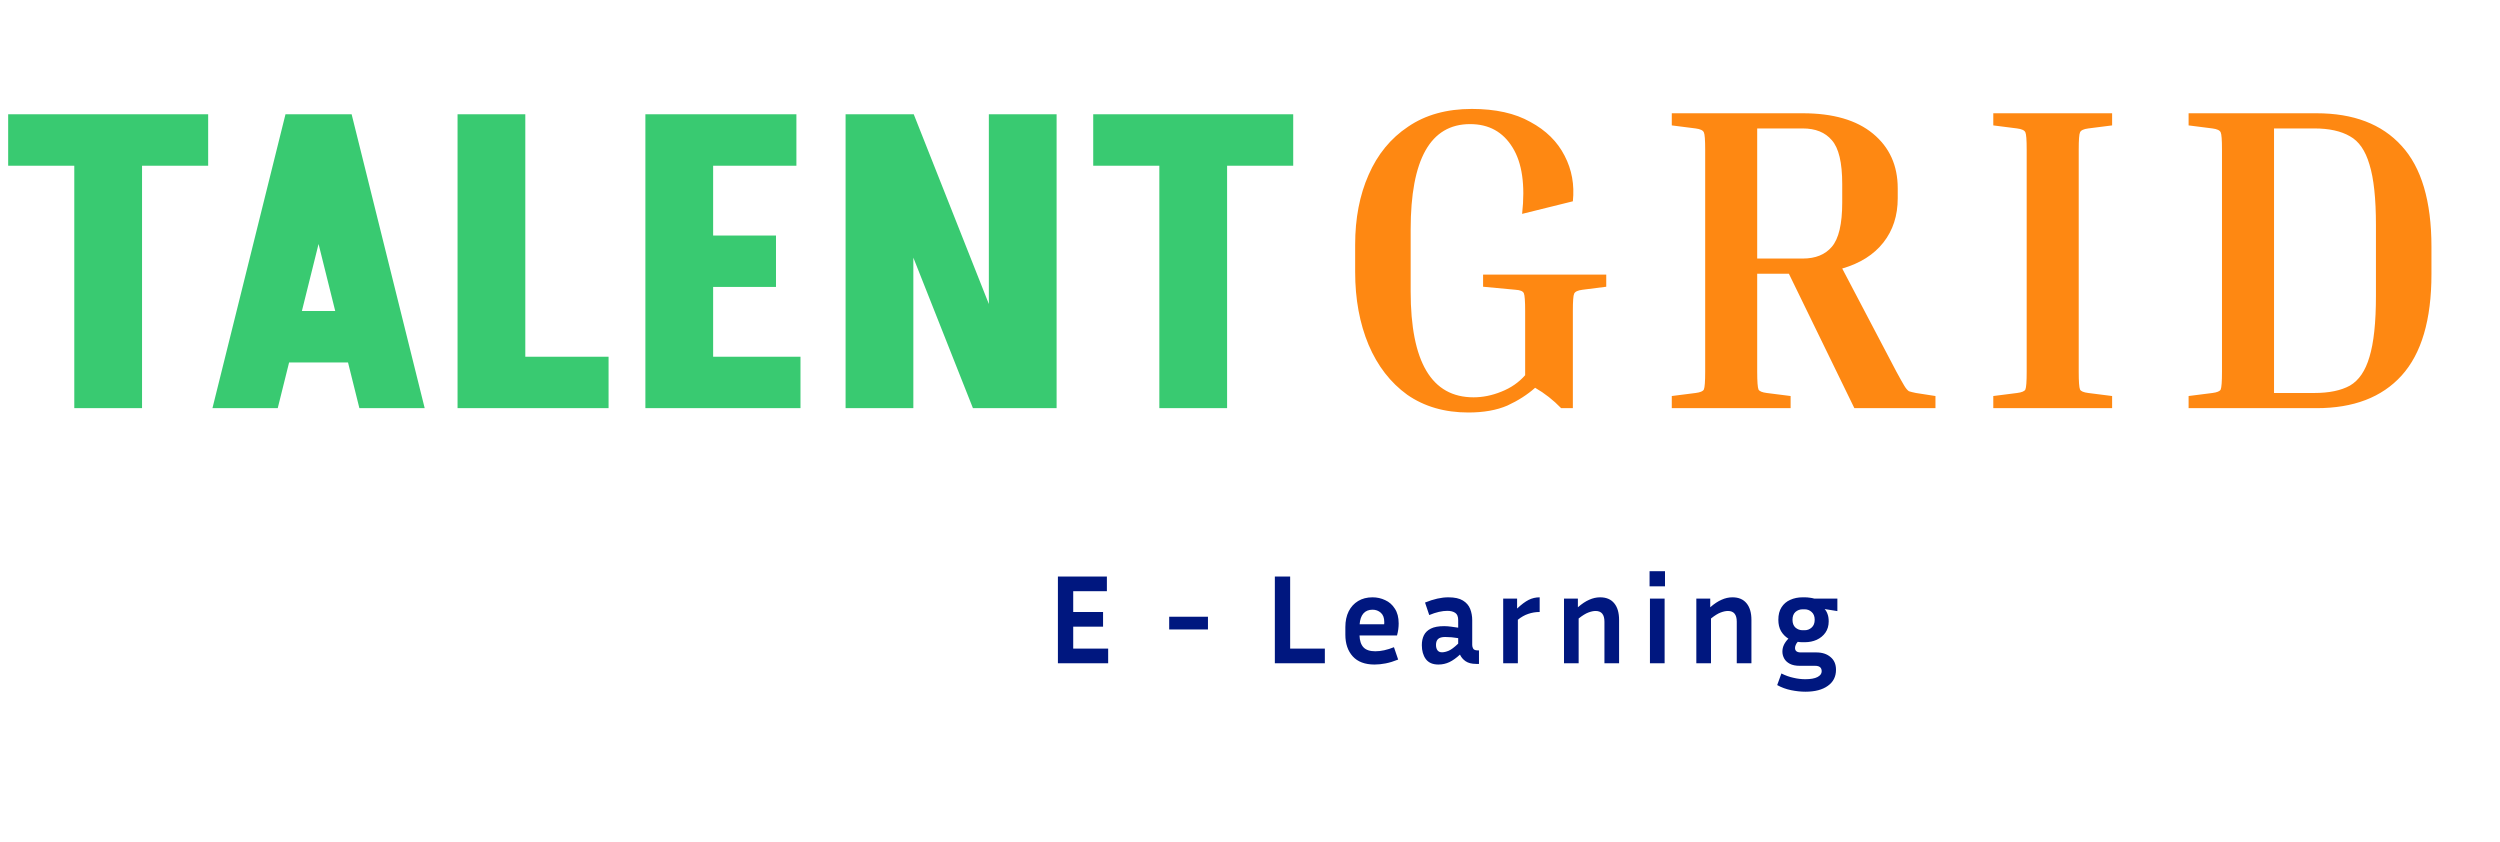
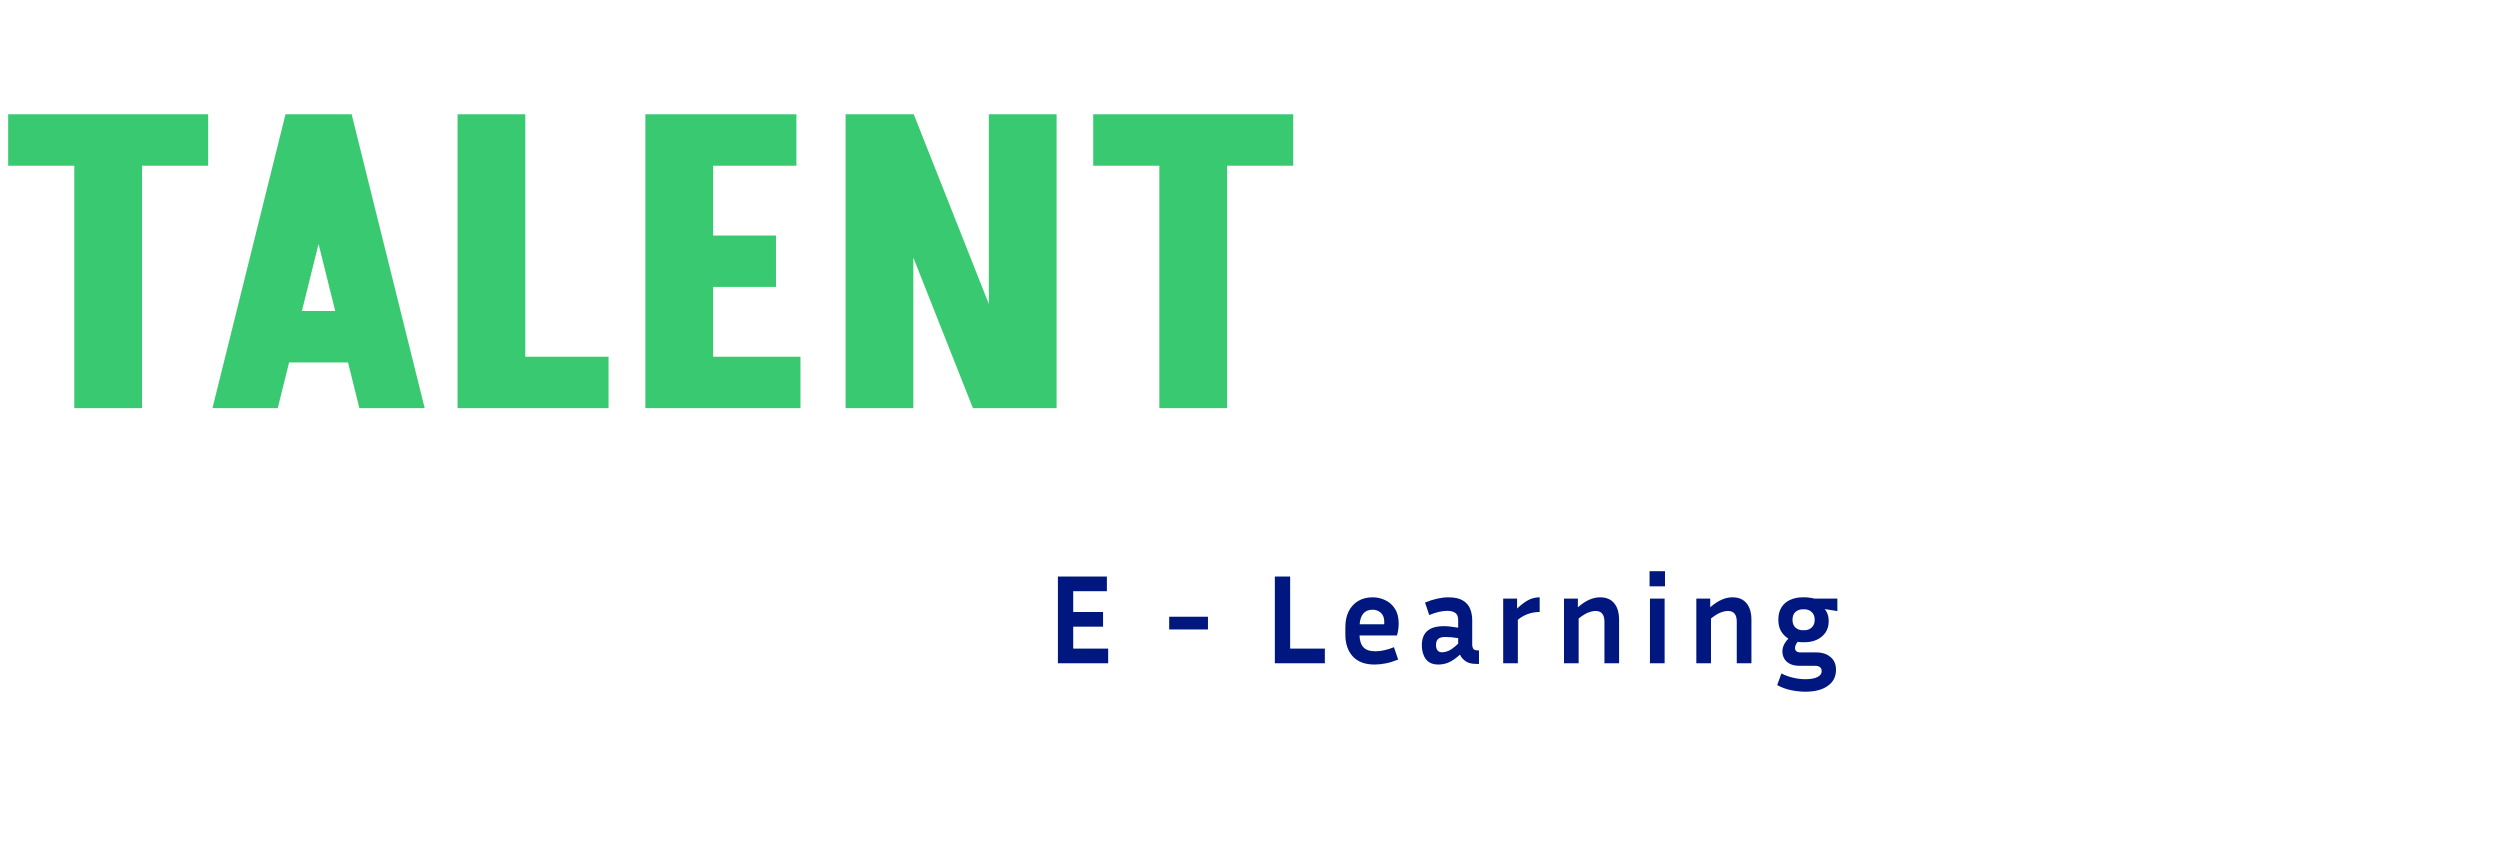
<svg xmlns="http://www.w3.org/2000/svg" width="98" height="33" viewBox="0 0 98 33" fill="none">
  <path d="M0.32 6.496V4.48H8.16V6.496H0.32ZM2.912 16V4.48H5.568V16H2.912ZM10.775 14.208V12.192H14.871V14.208H10.775ZM13.752 4.48L10.887 16H8.328L11.191 4.48H13.752ZM13.784 4.48L16.648 16H14.088L11.223 4.48H13.784ZM20.112 16V13.984H23.856V16H20.112ZM17.936 16V4.48H20.592V16H17.936ZM27.315 16V13.984H31.379V16H27.315ZM27.315 11.248V9.232H30.419V11.248H27.315ZM25.299 4.48H27.955V16H25.299V4.48ZM27.475 4.48H31.219V6.496H27.475V4.48ZM38.139 16L33.579 4.48H35.819L40.379 16H38.139ZM33.147 16V4.48H35.803V16H33.147ZM38.763 16V4.48H41.419V16H38.763ZM42.854 6.496V4.48H50.694V6.496H42.854ZM45.446 16V4.48H48.102V16H45.446Z" fill="#39CA71" />
-   <path d="M58.137 11.24V10.764H62.965V11.24L62.03 11.359C61.849 11.382 61.741 11.433 61.707 11.512C61.673 11.58 61.656 11.807 61.656 12.192V16H61.197C60.891 15.683 60.551 15.416 60.177 15.201C59.871 15.473 59.508 15.705 59.089 15.898C58.67 16.079 58.16 16.17 57.559 16.17C56.63 16.17 55.831 15.938 55.162 15.473C54.505 14.997 54 14.345 53.649 13.518C53.298 12.679 53.122 11.727 53.122 10.662V9.591C53.122 8.56 53.298 7.647 53.649 6.854C54 6.049 54.516 5.42 55.196 4.967C55.876 4.502 56.709 4.27 57.695 4.27C58.624 4.27 59.389 4.44 59.99 4.78C60.602 5.109 61.05 5.551 61.333 6.106C61.616 6.65 61.724 7.245 61.656 7.891L59.667 8.384C59.792 7.251 59.667 6.384 59.293 5.783C58.919 5.171 58.364 4.865 57.627 4.865C56.074 4.865 55.298 6.242 55.298 8.996V11.427C55.298 14.192 56.12 15.575 57.763 15.575C58.126 15.575 58.488 15.501 58.851 15.354C59.225 15.207 59.537 14.991 59.786 14.708V12.192C59.786 11.807 59.769 11.574 59.735 11.495C59.701 11.416 59.593 11.37 59.412 11.359L58.137 11.24ZM65.534 4.916V4.44H70.668C71.858 4.44 72.775 4.706 73.421 5.239C74.067 5.772 74.391 6.486 74.391 7.381V7.772C74.391 8.452 74.204 9.03 73.829 9.506C73.456 9.982 72.917 10.322 72.215 10.526L74.34 14.572C74.475 14.821 74.578 15.003 74.645 15.116C74.713 15.229 74.776 15.303 74.832 15.337C74.9 15.36 74.991 15.382 75.105 15.405L75.87 15.524V16H72.691L70.124 10.73H68.882V14.572C68.882 14.957 68.9 15.19 68.933 15.269C68.968 15.337 69.075 15.382 69.257 15.405L70.192 15.524V16H65.534V15.524L66.469 15.405C66.65 15.382 66.757 15.337 66.791 15.269C66.826 15.19 66.843 14.957 66.843 14.572V5.868C66.843 5.483 66.826 5.256 66.791 5.188C66.757 5.109 66.65 5.058 66.469 5.035L65.534 4.916ZM70.668 5.035H68.882V10.135H70.668C71.166 10.135 71.546 9.982 71.806 9.676C72.079 9.359 72.215 8.781 72.215 7.942V7.211C72.215 6.372 72.079 5.8 71.806 5.494C71.546 5.188 71.166 5.035 70.668 5.035ZM78.137 4.916V4.44H82.795V4.916L81.86 5.035C81.678 5.058 81.571 5.109 81.537 5.188C81.503 5.256 81.486 5.483 81.486 5.868V14.572C81.486 14.957 81.503 15.19 81.537 15.269C81.571 15.337 81.678 15.382 81.86 15.405L82.795 15.524V16H78.137V15.524L79.072 15.405C79.253 15.382 79.361 15.337 79.395 15.269C79.429 15.19 79.446 14.957 79.446 14.572V5.868C79.446 5.483 79.429 5.256 79.395 5.188C79.361 5.109 79.253 5.058 79.072 5.035L78.137 4.916ZM85.793 4.916V4.44H90.808C92.258 4.44 93.369 4.865 94.14 5.715C94.922 6.565 95.313 7.885 95.313 9.676V10.747C95.313 12.538 94.922 13.864 94.14 14.725C93.369 15.575 92.258 16 90.808 16H85.793V15.524L86.728 15.405C86.909 15.382 87.017 15.337 87.051 15.269C87.085 15.19 87.102 14.957 87.102 14.572V5.868C87.102 5.483 87.085 5.256 87.051 5.188C87.017 5.109 86.909 5.058 86.728 5.035L85.793 4.916ZM90.723 5.035H89.142V15.405H90.723C91.301 15.405 91.765 15.309 92.117 15.116C92.468 14.912 92.723 14.538 92.882 13.994C93.052 13.439 93.137 12.64 93.137 11.597V8.826C93.137 7.783 93.052 6.99 92.882 6.446C92.723 5.902 92.468 5.534 92.117 5.341C91.765 5.137 91.301 5.035 90.723 5.035Z" fill="#FE8812" />
  <g filter="url(#filter0_d_91_15)">
    <path d="M35.44 21.425V22H33.47V18.6H35.39V19.175H34.07V19.99H35.24V20.565H34.07V21.425H35.44ZM37.832 20.675V20.175H39.352V20.675H37.832ZM43.934 21.425V22H41.974V18.6H42.574V21.425H43.934ZM46.808 21.855C46.635 21.925 46.472 21.975 46.318 22.005C46.165 22.035 46.02 22.05 45.883 22.05C45.507 22.05 45.222 21.943 45.028 21.73C44.835 21.517 44.738 21.233 44.738 20.88V20.58C44.738 20.343 44.782 20.138 44.868 19.965C44.955 19.792 45.078 19.657 45.238 19.56C45.398 19.463 45.587 19.415 45.803 19.415C45.98 19.415 46.145 19.452 46.298 19.525C46.455 19.595 46.582 19.707 46.678 19.86C46.778 20.01 46.828 20.203 46.828 20.44C46.828 20.51 46.823 20.585 46.813 20.665C46.803 20.742 46.787 20.823 46.763 20.91H45.293C45.3 21.117 45.352 21.272 45.448 21.375C45.545 21.478 45.7 21.53 45.913 21.53C46.027 21.53 46.143 21.517 46.263 21.49C46.387 21.463 46.513 21.423 46.643 21.37L46.808 21.855ZM45.803 19.9C45.65 19.9 45.53 19.95 45.443 20.05C45.36 20.147 45.312 20.287 45.298 20.47H46.258C46.262 20.453 46.263 20.438 46.263 20.425C46.263 20.408 46.263 20.393 46.263 20.38C46.263 20.22 46.218 20.1 46.128 20.02C46.038 19.94 45.93 19.9 45.803 19.9ZM49.861 22.025C49.691 22.025 49.554 21.99 49.451 21.92C49.351 21.85 49.277 21.763 49.231 21.66C49.087 21.793 48.949 21.892 48.816 21.955C48.682 22.018 48.539 22.05 48.386 22.05C48.162 22.05 47.997 21.978 47.891 21.835C47.787 21.692 47.736 21.51 47.736 21.29C47.736 21.143 47.762 21.015 47.816 20.905C47.872 20.792 47.964 20.703 48.091 20.64C48.217 20.577 48.391 20.545 48.611 20.545C48.697 20.545 48.787 20.552 48.881 20.565C48.974 20.575 49.067 20.588 49.161 20.605V20.31C49.161 20.17 49.122 20.075 49.046 20.025C48.969 19.972 48.866 19.945 48.736 19.945C48.636 19.945 48.526 19.958 48.406 19.985C48.289 20.012 48.162 20.053 48.026 20.11L47.861 19.62C48.197 19.483 48.502 19.415 48.776 19.415C49.022 19.415 49.212 19.457 49.346 19.54C49.482 19.623 49.577 19.733 49.631 19.87C49.684 20.007 49.711 20.153 49.711 20.31V21.285C49.711 21.335 49.724 21.383 49.751 21.43C49.781 21.473 49.837 21.495 49.921 21.495H49.976V22.025H49.861ZM48.291 21.28C48.291 21.37 48.311 21.442 48.351 21.495C48.391 21.545 48.449 21.57 48.526 21.57C48.602 21.57 48.689 21.55 48.786 21.51C48.882 21.47 49.007 21.377 49.161 21.23V21.015C48.987 20.985 48.817 20.97 48.651 20.97C48.521 20.97 48.427 20.997 48.371 21.05C48.317 21.103 48.291 21.18 48.291 21.28ZM52.355 19.99C52.198 19.99 52.048 20.015 51.905 20.065C51.765 20.112 51.63 20.188 51.5 20.295V22H50.925V19.465H51.47V19.855C51.64 19.695 51.791 19.582 51.925 19.515C52.058 19.448 52.202 19.415 52.355 19.415V19.99ZM54.548 19.95C54.465 19.95 54.37 19.97 54.264 20.01C54.157 20.05 54.03 20.128 53.883 20.245V22H53.309V19.465H53.853V19.805C54.01 19.668 54.158 19.57 54.298 19.51C54.438 19.447 54.58 19.415 54.724 19.415C54.967 19.415 55.152 19.493 55.279 19.65C55.405 19.803 55.468 20.02 55.468 20.3V22H54.894V20.37C54.894 20.09 54.779 19.95 54.548 19.95ZM57.268 18.985H56.663V18.39H57.268V18.985ZM57.253 22H56.678V19.465H57.253V22ZM59.736 19.95C59.652 19.95 59.557 19.97 59.451 20.01C59.344 20.05 59.217 20.128 59.071 20.245V22H58.496V19.465H59.041V19.805C59.197 19.668 59.346 19.57 59.486 19.51C59.626 19.447 59.767 19.415 59.911 19.415C60.154 19.415 60.339 19.493 60.466 19.65C60.592 19.803 60.656 20.02 60.656 20.3V22H60.081V20.37C60.081 20.09 59.966 19.95 59.736 19.95ZM63.971 22.255C63.971 22.525 63.864 22.735 63.651 22.885C63.441 23.038 63.147 23.115 62.77 23.115C62.594 23.115 62.407 23.095 62.211 23.055C62.014 23.015 61.832 22.948 61.666 22.855L61.831 22.4C61.99 22.48 62.149 22.537 62.306 22.57C62.462 22.607 62.615 22.625 62.766 22.625C62.975 22.625 63.136 22.597 63.245 22.54C63.355 22.483 63.41 22.408 63.41 22.315C63.41 22.172 63.325 22.1 63.156 22.1H62.556C62.392 22.1 62.261 22.073 62.16 22.02C62.06 21.967 61.987 21.898 61.941 21.815C61.894 21.728 61.87 21.638 61.87 21.545C61.87 21.448 61.891 21.358 61.931 21.275C61.974 21.188 62.032 21.108 62.105 21.035C61.986 20.962 61.889 20.863 61.816 20.74C61.745 20.617 61.711 20.468 61.711 20.295C61.711 20.098 61.752 19.935 61.836 19.805C61.919 19.675 62.032 19.578 62.175 19.515C62.322 19.448 62.484 19.415 62.66 19.415H62.745C62.812 19.415 62.877 19.42 62.941 19.43C63.004 19.437 63.064 19.448 63.12 19.465H64.025V19.955L63.526 19.875C63.575 19.928 63.614 19.995 63.641 20.075C63.67 20.152 63.685 20.247 63.685 20.36C63.685 20.53 63.642 20.677 63.556 20.8C63.472 20.92 63.359 21.013 63.215 21.08C63.075 21.143 62.919 21.175 62.745 21.175H62.66C62.594 21.175 62.531 21.17 62.471 21.16C62.434 21.2 62.407 21.242 62.391 21.285C62.374 21.325 62.365 21.363 62.365 21.4C62.365 21.517 62.441 21.575 62.59 21.575H63.2C63.431 21.575 63.615 21.635 63.755 21.755C63.899 21.872 63.971 22.038 63.971 22.255ZM62.745 20.705C62.849 20.705 62.939 20.67 63.016 20.6C63.096 20.53 63.136 20.428 63.136 20.295C63.136 20.162 63.096 20.06 63.016 19.99C62.939 19.92 62.849 19.885 62.745 19.885H62.66C62.554 19.885 62.461 19.92 62.38 19.99C62.304 20.06 62.266 20.162 62.266 20.295C62.266 20.428 62.304 20.53 62.38 20.6C62.461 20.67 62.554 20.705 62.66 20.705H62.745Z" fill="#00177F" />
  </g>
  <defs>
    <filter id="filter0_d_91_15" x="33.47" y="17.39" width="43.555" height="14.725" filterUnits="userSpaceOnUse" color-interpolation-filters="sRGB">
      <feFlood flood-opacity="0" result="BackgroundImageFix" />
      <feColorMatrix in="SourceAlpha" type="matrix" values="0 0 0 0 0 0 0 0 0 0 0 0 0 0 0 0 0 0 127 0" result="hardAlpha" />
      <feOffset dx="8" dy="4" />
      <feGaussianBlur stdDeviation="2.5" />
      <feComposite in2="hardAlpha" operator="out" />
      <feColorMatrix type="matrix" values="0 0 0 0 0.194 0 0 0 0 0.087 0 0 0 0 0.582 0 0 0 0.25 0" />
      <feBlend mode="normal" in2="BackgroundImageFix" result="effect1_dropShadow_91_15" />
      <feBlend mode="normal" in="SourceGraphic" in2="effect1_dropShadow_91_15" result="shape" />
    </filter>
  </defs>
</svg>